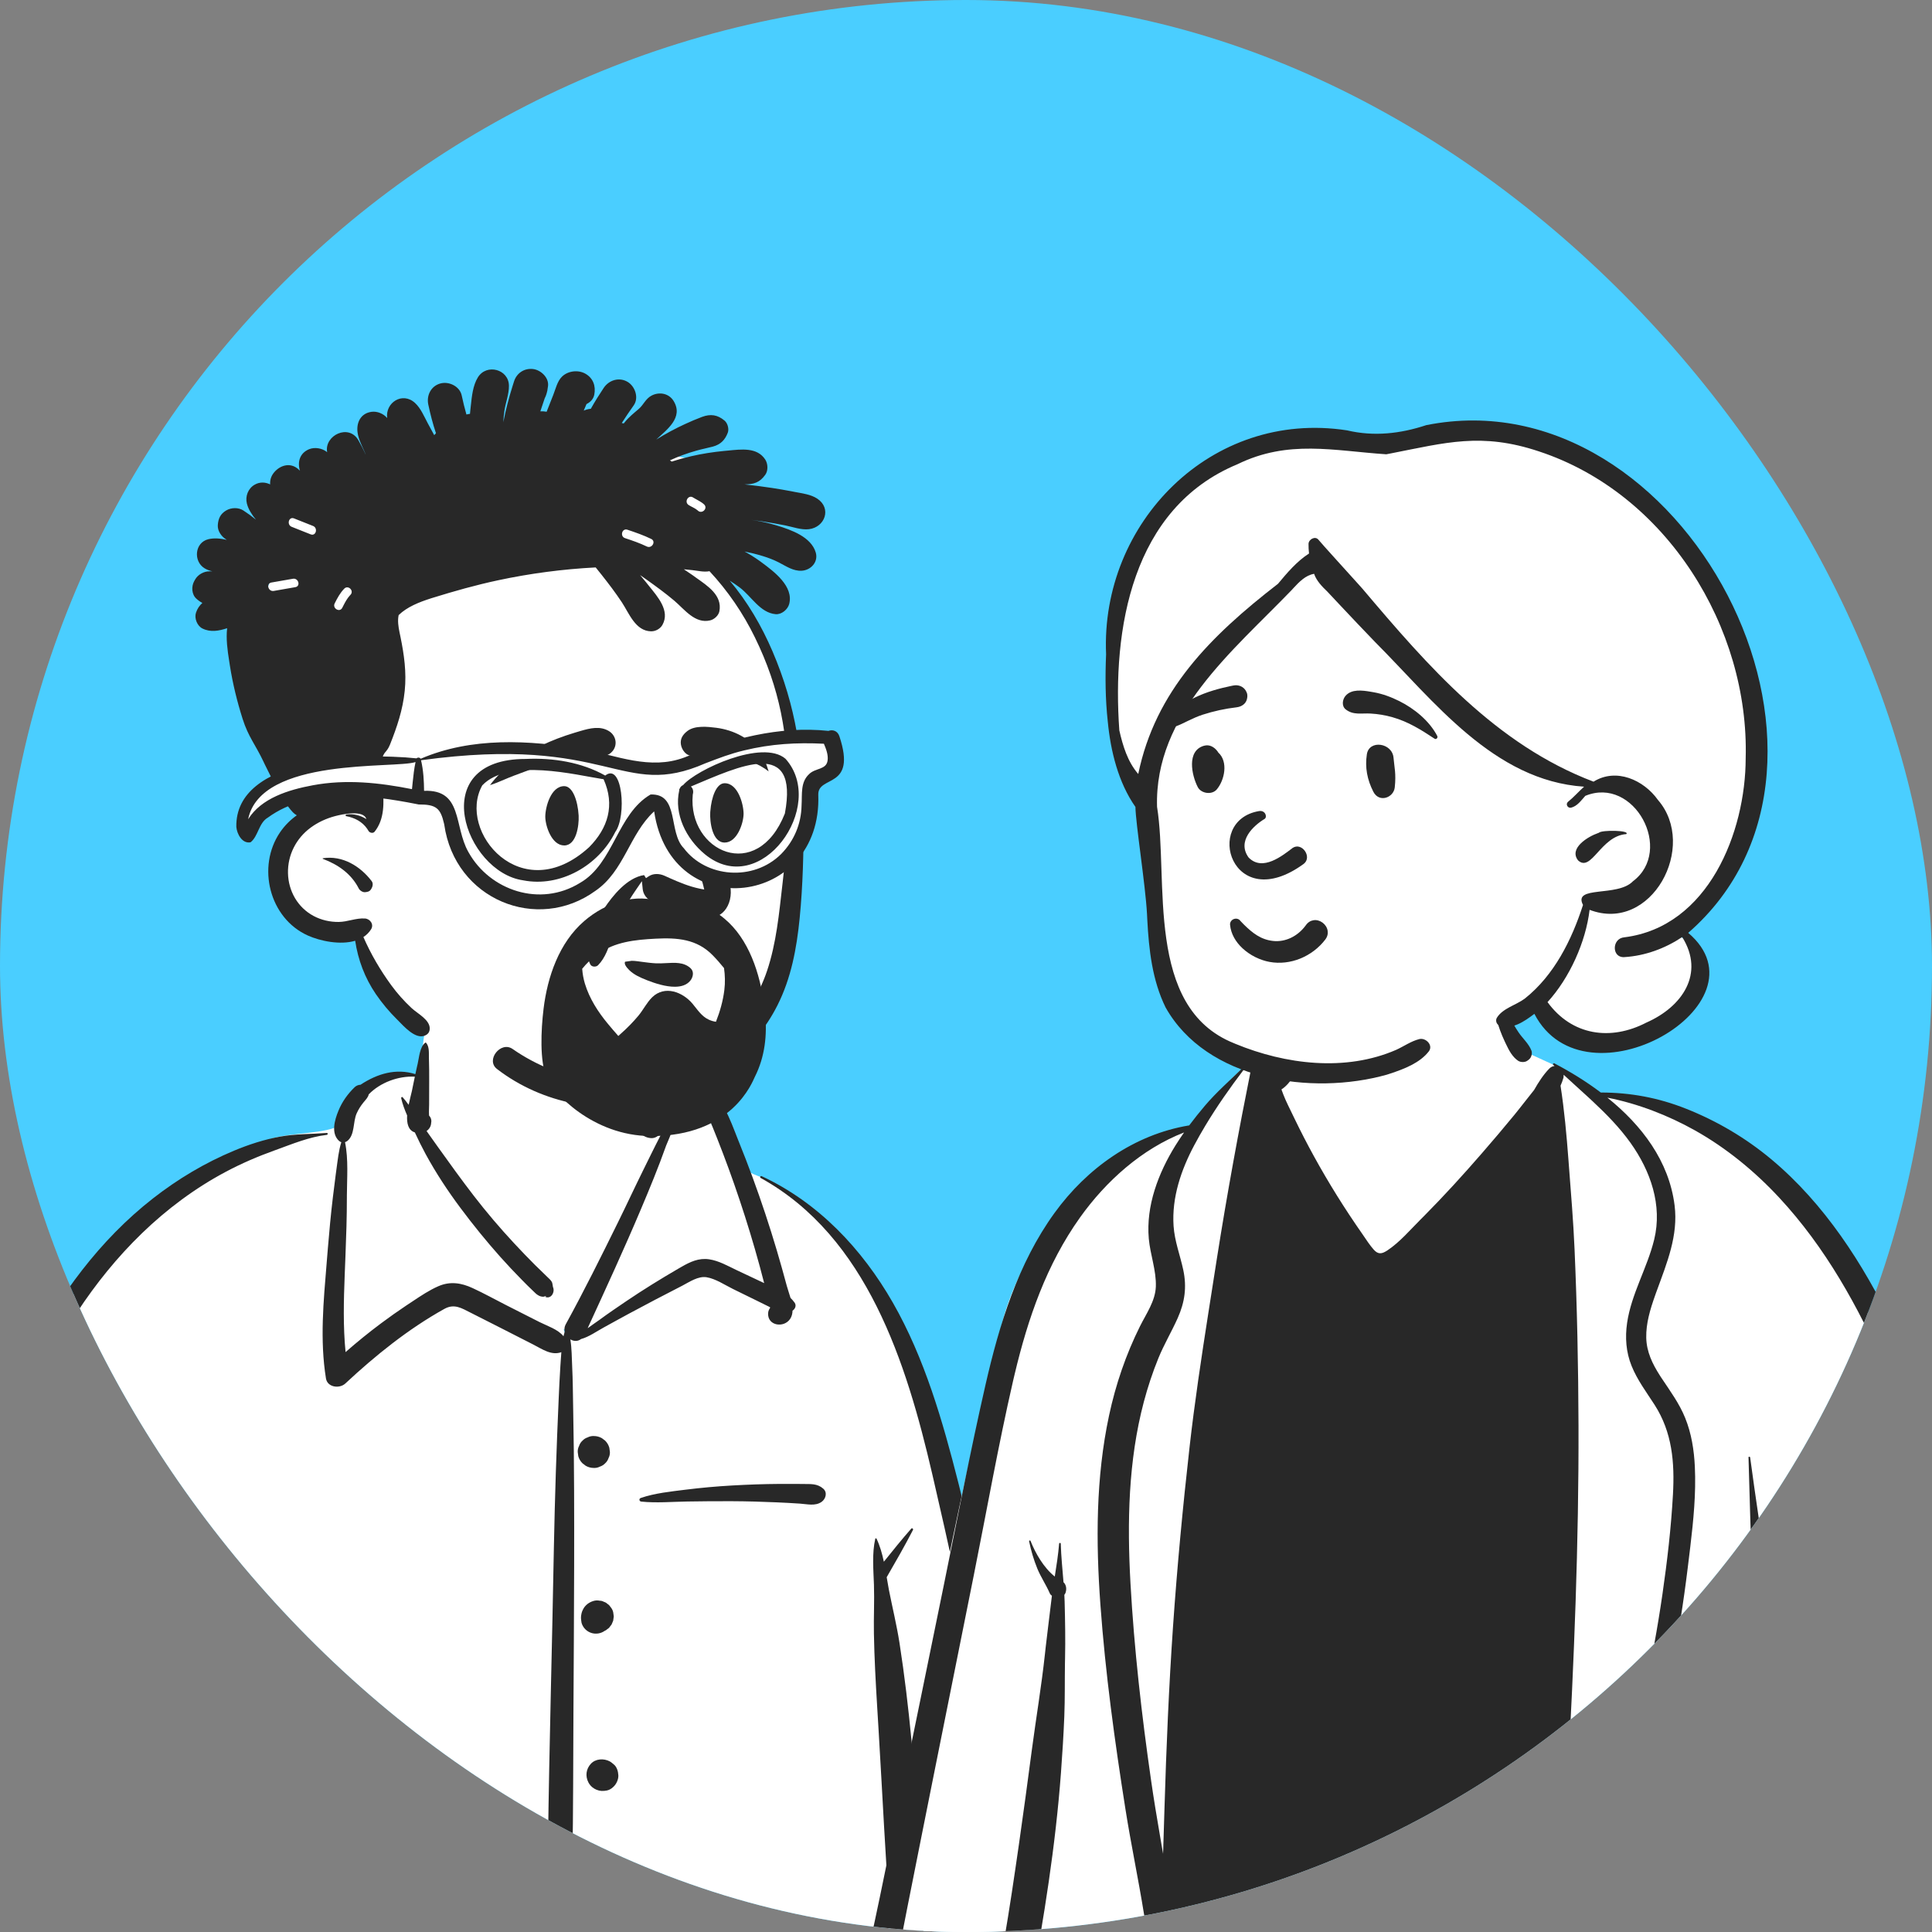
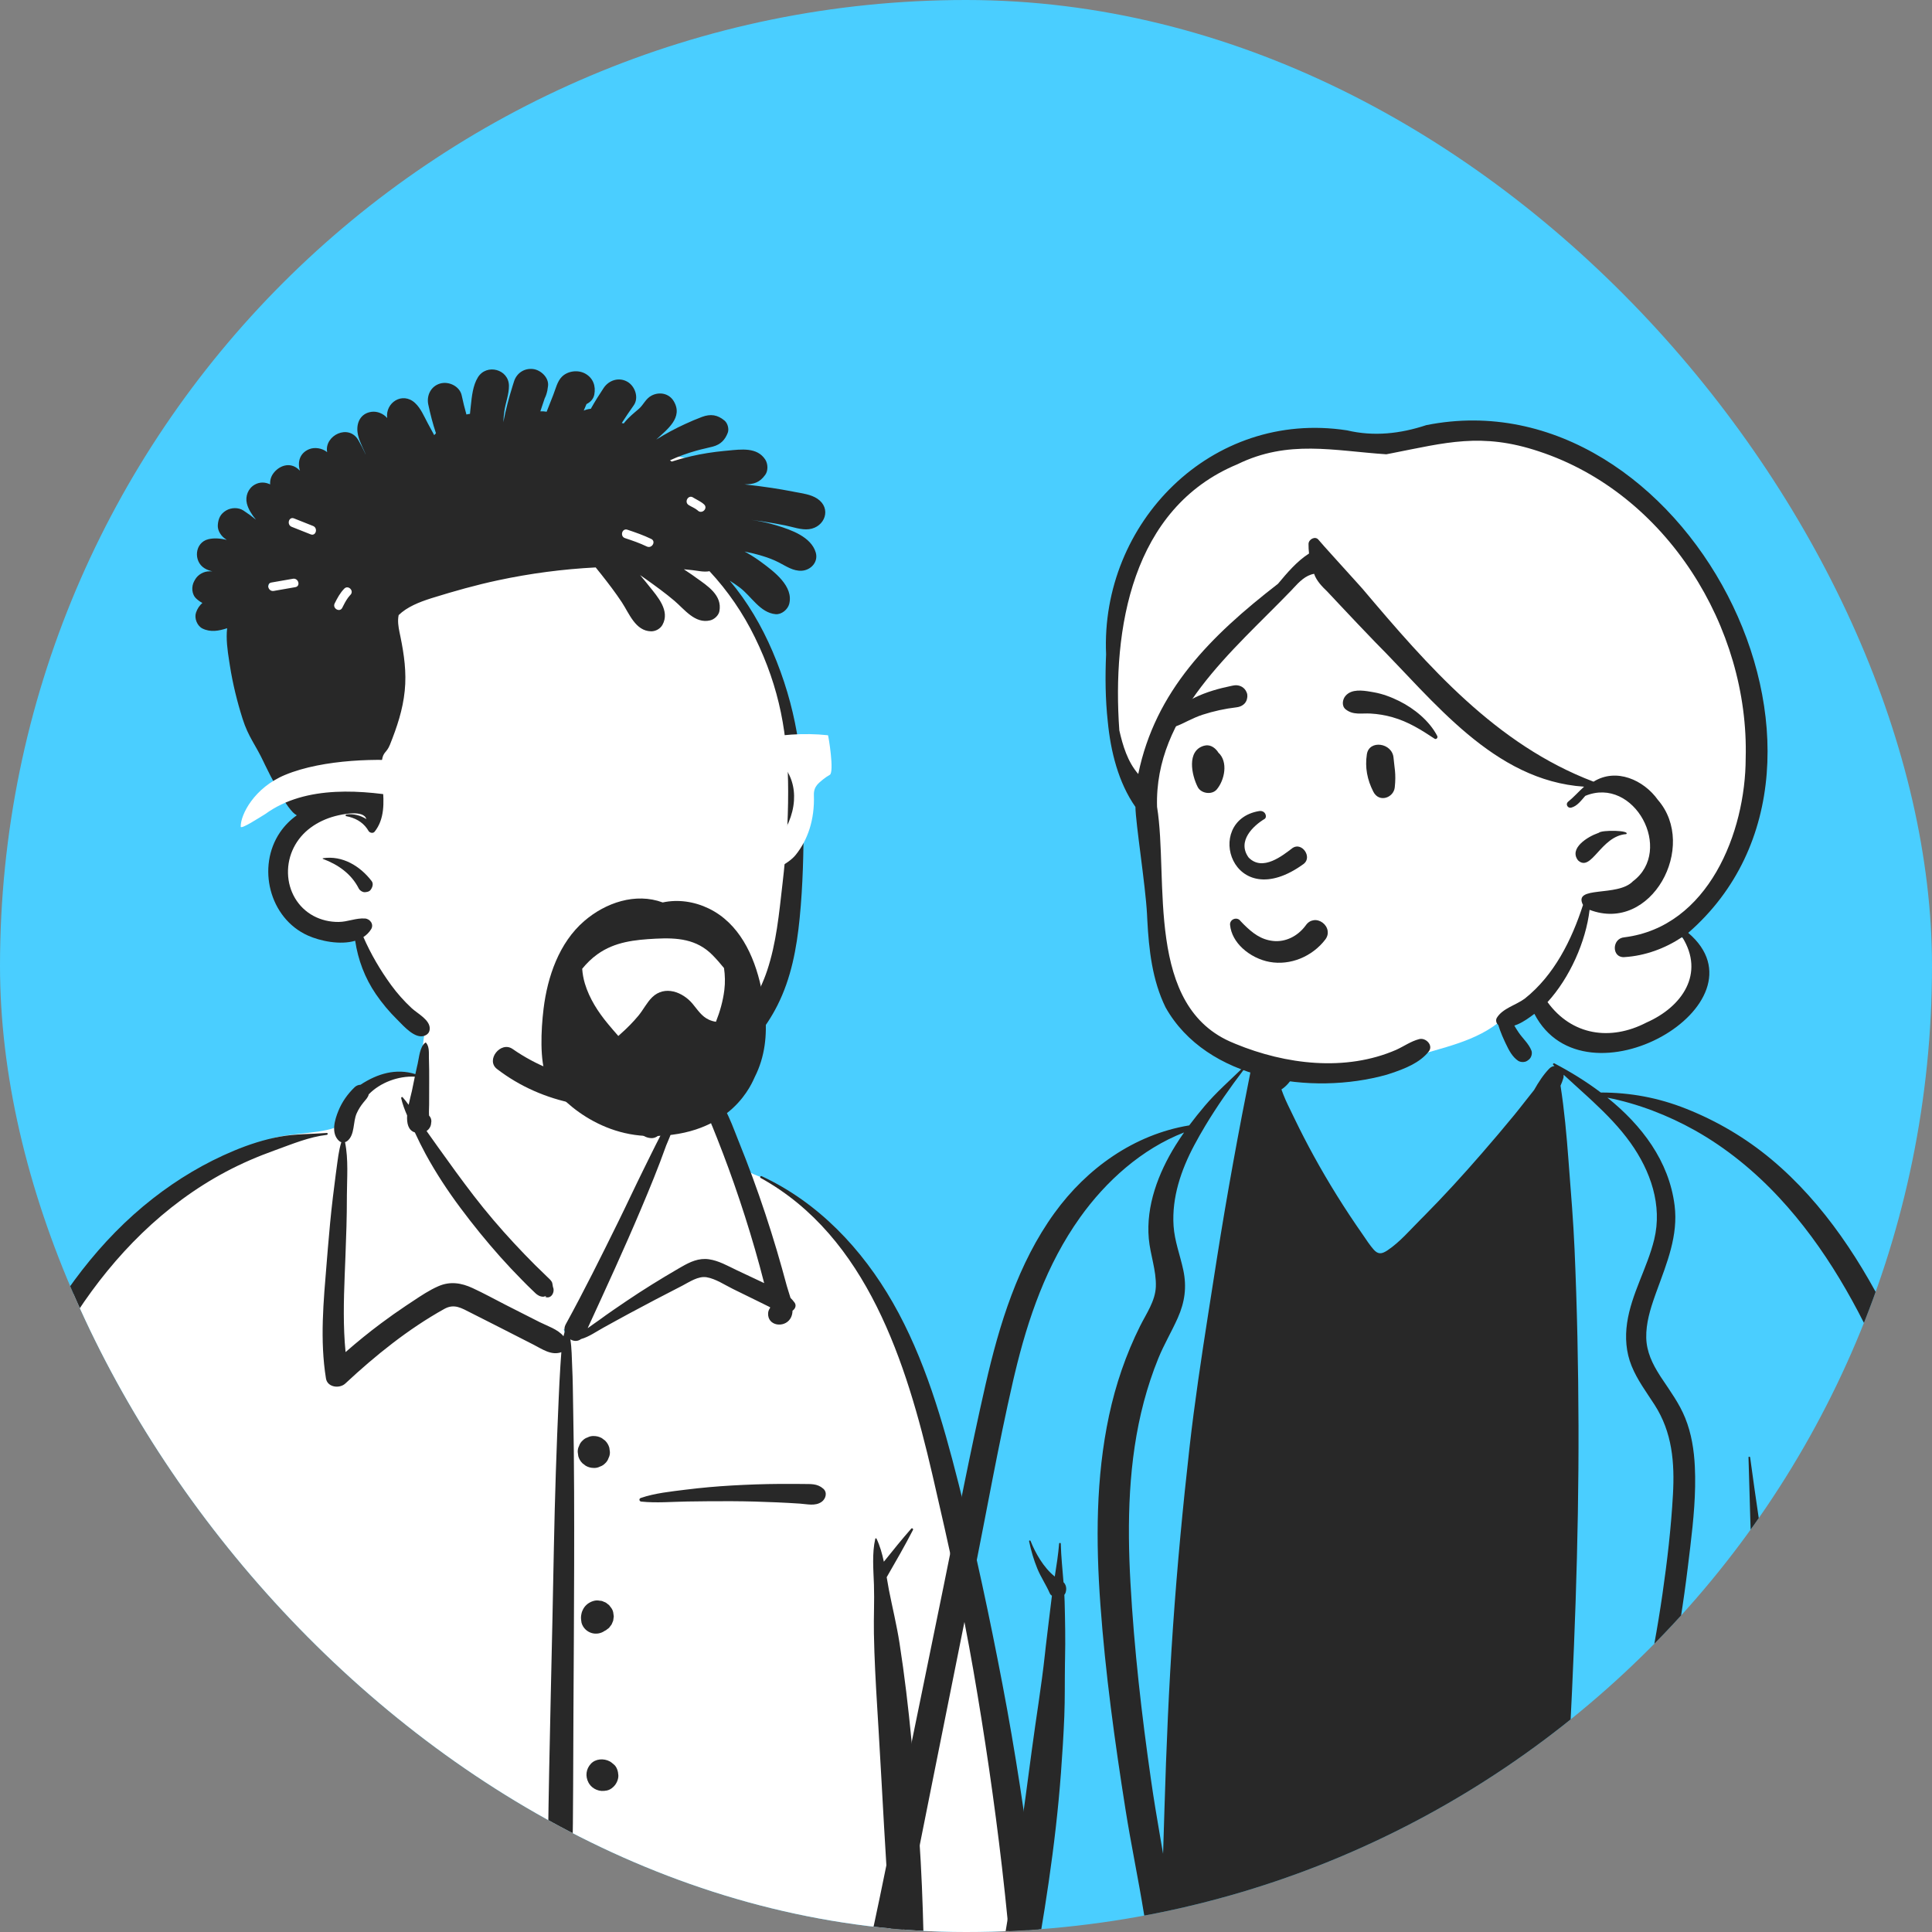
<svg xmlns="http://www.w3.org/2000/svg" width="96" height="96" viewBox="0 0 96 96" fill="none">
  <rect x="0" y="0" width="96" height="96" fill="#808080" stroke="none" />
  <g clip-path="url(#clip0_6401_3095)">
    <rect width="96" height="96" rx="48" fill="#4ACEFF" />
    <path fill-rule="evenodd" clip-rule="evenodd" d="M14.073 25.662C14.451 25.259 14.934 24.96 15.463 24.864C14.98 25.103 14.508 25.353 14.073 25.662ZM13.332 29.131C13.265 28.824 13.221 28.515 13.207 28.205C13.291 28.333 13.426 28.418 13.578 28.462C13.48 28.679 13.396 28.903 13.332 29.131ZM38.629 33.938C38.193 32.137 36.157 28.672 35.676 28.005C35.154 26.354 38.003 25.029 36.453 23.738C35.751 23.155 34.824 22.949 33.954 22.742C27.931 21.308 21.459 22.031 15.873 24.67C15.023 24.492 14.137 24.839 13.519 25.448C10.616 28.341 14.573 33.563 15.438 36.825C16.922 40.463 13.865 41.075 14.193 44.153C14.447 45.743 16.071 46.163 17.442 46.403C17.661 46.454 17.955 46.462 18.026 46.692C18.248 48.036 20.07 50.529 21.092 51.399C21.002 51.661 20.603 55.797 21.092 55.797C22.069 59.706 24.86 66.248 28.421 66.058C32.666 65.833 36.78 51.328 37.31 50.707C40.238 46.785 39.888 41.611 39.291 36.937C38.874 33.681 39.402 37.129 38.629 33.938Z" fill="white" />
    <path fill-rule="evenodd" clip-rule="evenodd" d="M-1.623 103.094C7.901 104.529 17.597 104.601 27.2 104.08C31.001 103.798 34.813 103.747 38.61 104.108C40.854 104.273 50.692 105.019 51.496 103.026C50.99 92.413 49.966 81.709 46.822 71.501C45.53 67.877 44.419 64.869 41.896 61.869C41.101 61.05 39.386 59.333 38.404 58.773C37.553 58.288 37.196 58.461 36.708 57.641C36.222 56.736 34.992 55.472 34.302 54.833C33.6 54.183 29.366 66.054 28.076 66.264C27.453 64.085 24.962 61.869 23.406 59.726C19.826 58.371 21.749 49.114 20.848 53.435C19.177 53.435 18.239 54.148 17.224 54.833C16.81 55.113 17.098 55.827 16.603 56.047C15.687 56.37 14.067 56.291 13.185 56.689C9.172 58.5 5.598 61.127 3.251 64.962C-2.01 73.151 -5.625 90.4 -4.999 100.106C-5.273 100.532 -4.894 101.143 -4.798 101.601C-4.677 102 -4.283 102.265 -3.872 102.22C-3.299 102.831 -2.412 102.967 -1.623 103.094Z" fill="white" />
    <path fill-rule="evenodd" clip-rule="evenodd" d="M37.797 58.532C37.739 58.5 37.79 58.417 37.849 58.444C40.673 59.759 42.84 62.064 44.365 64.728C45.943 67.486 46.843 70.618 47.619 73.678L47.647 73.789C48.474 77.063 49.177 80.371 49.811 83.688C50.452 87.046 50.967 90.425 51.38 93.818C51.586 95.496 51.768 97.176 51.91 98.86C51.982 99.702 52.046 100.544 52.104 101.386C52.127 101.723 52.149 102.061 52.168 102.397L52.182 102.651C52.193 102.88 52.221 103.11 52.163 103.336C52.114 103.532 52.01 103.708 51.918 103.888C51.737 104.242 51.24 104.183 51.045 103.888L50.988 103.801C50.859 103.603 50.751 103.418 50.71 103.171C50.671 102.932 50.67 102.681 50.652 102.44C50.62 101.995 50.592 101.55 50.561 101.105C50.494 100.17 50.42 99.234 50.338 98.299C50.175 96.454 50.001 94.61 49.787 92.77C49.406 89.499 48.928 86.237 48.365 82.992C47.815 79.823 47.12 76.685 46.394 73.552L46.319 73.228C45.048 67.757 43.09 61.456 37.797 58.532ZM7.713 79.955C7.734 79.901 7.824 79.888 7.839 79.955C8.029 80.805 8.048 81.68 8.077 82.55C8.106 83.408 8.104 84.27 8.092 85.128C8.045 88.283 7.958 91.436 7.882 94.591C7.845 96.169 7.809 97.747 7.782 99.325C7.772 99.917 7.763 100.509 7.756 101.101L7.747 101.882C7.743 102.227 7.734 102.568 7.691 102.913C7.663 103.139 7.604 103.356 7.477 103.55C7.388 103.688 7.26 103.758 7.135 103.852L7.112 103.87C6.953 103.994 6.786 103.995 6.629 103.87L6.583 103.834C6.433 103.718 6.303 103.627 6.207 103.442C6.074 103.186 6.053 102.908 6.03 102.626C5.996 102.198 6.018 101.763 6.023 101.334C6.032 100.473 6.044 99.612 6.059 98.751C6.115 95.594 6.225 92.436 6.427 89.284C6.522 87.8 6.65 86.311 6.823 84.832L6.856 84.555C6.908 84.12 6.956 83.677 7.01 83.233C6.207 82.673 5.501 81.993 4.899 81.222C4.854 81.165 4.927 81.086 4.981 81.141C5.596 81.772 6.301 82.276 7.082 82.672C7.21 81.742 7.386 80.817 7.713 79.955ZM21.13 51.812C21.141 51.803 21.159 51.8 21.169 51.812C21.342 52.011 21.307 52.316 21.312 52.569L21.313 52.593C21.325 52.962 21.328 53.331 21.326 53.701L21.323 54.879C21.322 55.041 21.309 55.21 21.317 55.372L21.321 55.435C21.412 55.528 21.454 55.661 21.424 55.794C21.418 55.966 21.328 56.109 21.196 56.199L21.478 56.596L21.761 56.994C22.345 57.814 22.934 58.627 23.548 59.425C24.175 60.238 24.843 61.021 25.542 61.773C25.884 62.141 26.232 62.503 26.587 62.858C26.732 63.002 26.88 63.142 27.026 63.284L27.172 63.427C27.258 63.513 27.366 63.597 27.424 63.705C27.457 63.769 27.465 63.926 27.477 63.953C27.585 64.188 27.401 64.562 27.095 64.445L27.109 64.436C27.165 64.397 27.129 64.397 27.002 64.434C26.921 64.434 26.846 64.416 26.776 64.38L26.755 64.368C26.656 64.319 26.568 64.222 26.488 64.145L26.468 64.126C26.284 63.955 26.109 63.774 25.932 63.595C25.565 63.223 25.206 62.843 24.858 62.452C24.164 61.673 23.506 60.862 22.883 60.026C22.248 59.175 21.658 58.28 21.151 57.348C20.959 56.994 20.782 56.634 20.613 56.269C20.283 56.164 20.207 55.817 20.23 55.425C20.108 55.145 19.999 54.858 19.934 54.566C19.925 54.525 19.977 54.488 20.008 54.523C20.114 54.641 20.211 54.768 20.305 54.898C20.361 54.623 20.433 54.37 20.467 54.21L20.613 53.499C19.79 53.456 18.889 53.792 18.321 54.379C18.291 54.532 18.172 54.641 18.057 54.784C17.924 54.947 17.809 55.13 17.723 55.322C17.532 55.747 17.64 56.373 17.27 56.685C17.232 56.717 17.189 56.74 17.144 56.753C17.32 57.607 17.24 58.548 17.236 59.414V59.49C17.237 60.459 17.204 61.429 17.166 62.398L17.128 63.356C17.078 64.635 17.046 65.913 17.171 67.185C17.743 66.683 18.334 66.203 18.946 65.747C19.349 65.446 19.759 65.157 20.176 64.878L20.516 64.653C20.923 64.382 21.339 64.104 21.785 63.91C22.367 63.657 22.921 63.744 23.483 64.004C24.043 64.263 24.586 64.563 25.136 64.844C25.694 65.129 26.254 65.411 26.814 65.695C27.184 65.883 27.727 66.052 27.999 66.398C28.016 66.322 28.037 66.245 28.06 66.169C28.033 66.053 28.044 65.928 28.109 65.809C29.023 64.144 29.868 62.44 30.707 60.738C31.132 59.876 31.535 59.005 31.961 58.144L32.375 57.305C32.444 57.166 32.513 57.026 32.583 56.887C32.687 56.678 32.796 56.472 32.902 56.264C32.946 56.176 33.002 56.088 33.046 55.999L33.066 55.955C33.067 55.953 33.168 55.64 33.09 55.67L33.083 55.673C33.044 55.695 33.012 55.646 33.038 55.615C33.147 55.48 33.3 55.599 33.362 55.723C33.534 56.065 33.219 56.602 33.097 56.93L33.091 56.948C32.715 58.005 32.288 59.042 31.851 60.075C31.014 62.057 30.114 64.008 29.216 65.963L29.206 65.996C29.397 65.85 29.602 65.718 29.777 65.59C30.218 65.265 30.673 64.957 31.126 64.65C31.959 64.086 32.813 63.559 33.682 63.053L33.856 62.953C34.29 62.702 34.72 62.498 35.235 62.574C35.713 62.644 36.158 62.899 36.59 63.106L36.635 63.127L37.971 63.757C37.828 63.192 37.673 62.63 37.512 62.07C37.197 60.978 36.851 59.895 36.476 58.822C36.125 57.819 35.746 56.827 35.345 55.843L35.224 55.547C35.061 55.142 34.899 54.701 34.431 54.576C33.964 54.451 33.429 54.636 33.002 54.372C32.963 54.348 32.968 54.285 33.015 54.273L33.278 54.207C33.773 54.085 34.352 53.962 34.82 54.081C35.329 54.21 35.75 54.634 35.997 55.074C36.271 55.564 36.465 56.112 36.673 56.634L36.706 56.716C36.945 57.307 37.175 57.902 37.395 58.5C37.835 59.696 38.235 60.906 38.598 62.127C38.772 62.716 38.938 63.307 39.097 63.9C39.143 64.07 39.218 64.277 39.28 64.492C39.351 64.561 39.418 64.638 39.482 64.725C39.586 64.87 39.511 65.04 39.381 65.127C39.376 65.275 39.343 65.415 39.263 65.534C38.953 66.001 38.133 65.881 38.167 65.253C38.171 65.157 38.209 65.066 38.266 64.988L38.265 64.975L38.258 64.952C38.116 64.885 37.973 64.809 37.822 64.736L36.42 64.048C36.014 63.849 35.564 63.542 35.113 63.466C34.692 63.395 34.248 63.706 33.886 63.894L33.862 63.906C32.988 64.351 32.12 64.81 31.256 65.273C30.834 65.499 30.417 65.734 29.997 65.963C29.645 66.154 29.266 66.429 28.871 66.537C28.702 66.667 28.502 66.65 28.34 66.551C28.414 67.003 28.409 67.468 28.432 67.93C28.462 68.548 28.467 69.168 28.477 69.787L28.481 70.019C28.508 71.387 28.522 72.756 28.527 74.124C28.546 78.998 28.491 83.872 28.479 88.746C28.473 91.194 28.424 93.645 28.359 96.093C28.332 97.13 28.276 98.165 28.214 99.201L28.18 99.766C28.109 100.958 28.066 102.162 27.844 103.339C27.815 103.492 27.553 103.496 27.528 103.339C27.323 102.078 27.311 100.791 27.272 99.516L27.264 99.262C27.217 97.893 27.194 96.525 27.199 95.156C27.216 90.281 27.344 85.409 27.449 80.535C27.501 78.086 27.537 75.636 27.618 73.188C27.659 71.963 27.705 70.739 27.76 69.514C27.785 68.968 27.808 68.422 27.845 67.876L27.861 67.642C27.872 67.489 27.882 67.339 27.893 67.189C27.396 67.369 26.941 67.035 26.493 66.807C25.977 66.544 25.462 66.281 24.946 66.018L24.43 65.756L23.397 65.233C22.931 64.998 22.573 64.763 22.077 65.04C20.289 66.034 18.646 67.358 17.158 68.747C16.872 69.013 16.269 68.941 16.197 68.495C15.888 66.588 16.076 64.654 16.233 62.741L16.291 62.031C16.362 61.183 16.439 60.335 16.541 59.49C16.587 59.112 16.632 58.735 16.683 58.357L16.721 58.075C16.784 57.628 16.826 57.183 16.96 56.755C16.917 56.741 16.877 56.719 16.84 56.685C16.436 56.304 16.631 55.645 16.816 55.194C16.997 54.748 17.275 54.358 17.622 54.023C17.698 53.95 17.804 53.903 17.912 53.901C18.754 53.347 19.678 53.071 20.639 53.373C20.666 53.245 20.694 53.117 20.723 52.99L20.753 52.862C20.827 52.546 20.855 52.023 21.13 51.812ZM29.762 101.784C30.023 101.713 30.309 101.788 30.501 101.978C30.692 102.168 30.768 102.451 30.696 102.71C30.66 102.838 30.595 102.949 30.501 103.043C30.413 103.13 30.31 103.191 30.193 103.228L30.166 103.237L30.123 103.254C29.992 103.289 29.861 103.289 29.73 103.254C29.605 103.219 29.496 103.157 29.404 103.066C29.312 102.974 29.248 102.866 29.213 102.742C29.178 102.612 29.178 102.482 29.213 102.352L29.231 102.31C29.267 102.182 29.332 102.071 29.427 101.978C29.521 101.884 29.633 101.82 29.762 101.784ZM45.279 75.957C45.322 75.908 45.392 75.971 45.365 76.023C44.958 76.814 44.504 77.6 44.059 78.371C44.094 78.585 44.13 78.797 44.17 79.004C44.344 79.885 44.557 80.75 44.696 81.639C45.194 84.836 45.453 88.068 45.675 91.293C45.898 94.53 45.926 97.769 45.96 101.012C45.963 101.294 45.745 101.62 45.453 101.673C45.319 101.698 45.219 101.693 45.086 101.673C44.781 101.629 44.591 101.283 44.578 101.012C44.491 99.2 44.374 97.389 44.238 95.579C43.997 92.37 43.849 89.153 43.655 85.941L43.587 84.819C43.513 83.602 43.446 82.385 43.424 81.167C43.409 80.359 43.453 79.552 43.426 78.746C43.401 78.002 43.325 77.193 43.491 76.462C43.497 76.434 43.54 76.427 43.553 76.453C43.725 76.812 43.834 77.203 43.918 77.601C44.362 77.046 44.813 76.488 45.279 75.957ZM16.237 56.296C16.3 56.292 16.297 56.385 16.237 56.391C15.367 56.492 14.527 56.843 13.705 57.141L13.635 57.166C12.805 57.465 11.996 57.812 11.217 58.227C9.694 59.036 8.296 60.08 7.06 61.274C2.124 66.044 -0.125 72.922 -1.773 79.385C-2.689 82.976 -3.34 86.628 -3.762 90.308C-3.971 92.128 -4.118 93.954 -4.204 95.784C-4.248 96.722 -4.276 97.66 -4.288 98.599C-4.294 99.079 -4.295 99.56 -4.295 100.041C-4.295 100.262 -4.255 100.539 -4.314 100.753C-4.369 100.951 -4.525 101.126 -4.64 101.291C-4.776 101.487 -5.021 101.476 -5.159 101.291L-5.21 101.223C-5.357 101.029 -5.501 100.844 -5.523 100.591C-5.545 100.319 -5.529 100.039 -5.53 99.766C-5.532 99.217 -5.526 98.667 -5.515 98.118C-5.493 97.065 -5.451 96.012 -5.389 94.961C-5.263 92.827 -5.055 90.697 -4.758 88.58C-4.229 84.817 -3.436 81.09 -2.397 77.433C-1.418 73.983 -0.257 70.544 1.397 67.348C2.932 64.381 4.946 61.621 7.603 59.547C8.839 58.583 10.184 57.779 11.635 57.174C12.367 56.869 13.135 56.62 13.916 56.478C14.688 56.337 15.458 56.357 16.237 56.296ZM29.912 95.686C30.049 95.685 30.203 95.715 30.322 95.791L30.48 95.912C30.523 95.967 30.566 96.021 30.608 96.076C30.707 96.204 30.72 96.411 30.7 96.564C30.695 96.665 30.664 96.76 30.608 96.847L30.488 97.002C30.372 97.096 30.275 97.162 30.135 97.207C30.062 97.231 29.991 97.236 29.921 97.232L29.898 97.231L29.912 97.233L29.887 97.23C29.864 97.228 29.841 97.225 29.818 97.222C29.802 97.221 29.787 97.219 29.771 97.217C29.756 97.216 29.741 97.216 29.726 97.217C29.548 97.233 29.369 97.133 29.242 97.018C29.128 96.914 29.026 96.694 29.042 96.538L29.049 96.473C29.061 96.363 29.07 96.32 29.117 96.21C29.163 96.102 29.227 96.007 29.314 95.927C29.48 95.774 29.683 95.688 29.912 95.686ZM29.36 87.641C29.596 87.385 30.003 87.366 30.296 87.521C30.367 87.559 30.433 87.619 30.496 87.67C30.655 87.797 30.717 88.026 30.726 88.22C30.734 88.411 30.633 88.638 30.496 88.77L30.463 88.802C30.381 88.881 30.264 88.949 30.15 88.97C29.965 89.004 29.811 89.003 29.639 88.931C29.491 88.869 29.364 88.77 29.277 88.635L29.264 88.612C29.258 88.603 29.252 88.594 29.247 88.584L29.239 88.569C29.075 88.255 29.119 87.901 29.36 87.641ZM29.483 79.553C29.589 79.52 29.696 79.515 29.802 79.539C29.875 79.539 29.942 79.557 30.005 79.593C30.073 79.612 30.132 79.646 30.182 79.695C30.242 79.731 30.29 79.778 30.326 79.838C30.396 79.915 30.445 80.005 30.469 80.109L30.498 80.32L30.469 80.531L30.389 80.722C30.366 80.75 30.344 80.779 30.321 80.808C30.285 80.868 30.237 80.916 30.177 80.951C30.138 80.99 30.093 81.019 30.042 81.039C29.864 81.166 29.626 81.207 29.414 81.149C29.289 81.114 29.179 81.051 29.087 80.96C28.995 80.868 28.931 80.76 28.896 80.635L28.882 80.536C28.863 80.403 28.86 80.329 28.898 80.159C28.915 80.084 28.963 79.979 28.989 79.935C29.097 79.746 29.274 79.616 29.483 79.553ZM38.743 73.735C39.049 73.732 39.355 73.733 39.661 73.736L39.891 73.739C40.276 73.745 40.605 73.706 40.907 73.971C41.127 74.162 41.03 74.485 40.822 74.629C40.506 74.848 40.11 74.738 39.748 74.714C39.365 74.689 38.982 74.667 38.599 74.651C37.858 74.618 37.116 74.597 36.373 74.594C35.633 74.59 34.891 74.597 34.15 74.609C33.397 74.621 32.612 74.691 31.863 74.613C31.76 74.603 31.737 74.469 31.838 74.434C32.544 74.191 33.339 74.113 34.079 74.02C34.842 73.925 35.605 73.857 36.373 73.813C37.163 73.768 37.953 73.74 38.743 73.735ZM29.481 71.355L29.506 71.356C29.641 71.356 29.767 71.387 29.885 71.45L29.91 71.464L30.072 71.587C30.171 71.687 30.239 71.803 30.277 71.937L30.306 72.148C30.31 72.257 30.287 72.359 30.237 72.454C30.205 72.552 30.15 72.637 30.072 72.709C29.999 72.786 29.913 72.841 29.814 72.873C29.726 72.919 29.632 72.942 29.532 72.942L29.506 72.941C29.362 72.941 29.227 72.905 29.103 72.833L28.941 72.709C28.842 72.61 28.773 72.494 28.735 72.359L28.707 72.148C28.703 72.039 28.726 71.937 28.776 71.843C28.808 71.744 28.863 71.659 28.941 71.587C29.014 71.51 29.099 71.455 29.198 71.424C29.287 71.378 29.381 71.355 29.481 71.355ZM31.852 52.726C32.024 52.479 32.336 52.699 32.291 52.898C32.303 53.456 32.332 53.999 32.46 54.546C32.519 54.797 32.596 55.048 32.715 55.277L32.764 55.374C32.918 55.675 33.037 55.958 32.83 56.288C32.733 56.444 32.556 56.561 32.366 56.553C31.519 56.516 31.403 55.348 31.351 54.695C31.298 54.023 31.463 53.285 31.852 52.726Z" fill="#282828" />
    <path fill-rule="evenodd" clip-rule="evenodd" d="M25.543 18.948C25.676 18.535 26.054 18.286 26.487 18.337C26.869 18.382 27.279 18.759 27.232 19.174C27.223 19.255 27.212 19.33 27.198 19.401L27.2 19.401L27.201 19.401L27.192 19.429C27.163 19.561 27.124 19.68 27.066 19.792C26.992 20.007 26.92 20.222 26.85 20.438C26.951 20.434 27.056 20.44 27.162 20.459C27.271 20.181 27.381 19.905 27.49 19.626C27.608 19.329 27.69 18.947 27.922 18.718C28.218 18.424 28.733 18.363 29.095 18.573C29.477 18.794 29.613 19.187 29.53 19.609C29.488 19.824 29.343 19.974 29.163 20.068L29.144 20.077L29.006 20.401C29.049 20.383 29.092 20.367 29.14 20.353C29.214 20.331 29.287 20.317 29.358 20.312C29.555 19.958 29.772 19.615 29.996 19.278C30.253 18.89 30.756 18.726 31.178 18.971C31.556 19.19 31.758 19.765 31.488 20.143C31.282 20.43 31.088 20.723 30.896 21.019C30.929 21.024 30.962 21.032 30.993 21.041C31.007 21.022 31.023 21.002 31.039 20.983C31.248 20.725 31.491 20.532 31.742 20.318C31.976 20.117 32.084 19.801 32.391 19.649C32.778 19.457 33.245 19.549 33.475 19.931C33.969 20.748 33.14 21.346 32.609 21.841C33.07 21.555 33.551 21.294 34.044 21.069C34.321 20.942 34.602 20.82 34.888 20.714C35.312 20.558 35.654 20.608 36.002 20.899C36.157 21.029 36.234 21.313 36.163 21.502C36.024 21.865 35.806 22.086 35.422 22.191C35.152 22.264 34.876 22.314 34.606 22.392C34.154 22.52 33.716 22.677 33.29 22.873C33.321 22.892 33.349 22.912 33.377 22.935C33.695 22.833 34.018 22.745 34.343 22.67C34.883 22.545 35.431 22.46 35.983 22.407L36.166 22.39C36.827 22.327 37.621 22.211 38.027 22.838C38.16 23.045 38.175 23.386 38.027 23.591C37.744 23.984 37.462 24.062 36.995 24.07C37.455 24.118 37.915 24.178 38.373 24.248C38.688 24.296 39.004 24.35 39.318 24.41L39.475 24.441C39.858 24.516 40.285 24.561 40.614 24.78C41.331 25.26 40.994 26.195 40.2 26.295C39.816 26.343 39.389 26.181 39.012 26.106C38.646 26.033 38.279 25.969 37.91 25.912C37.719 25.883 37.528 25.857 37.337 25.833C37.726 25.889 38.114 25.967 38.49 26.079L38.595 26.11C39.324 26.33 40.307 26.681 40.534 27.453C40.672 27.922 40.295 28.331 39.839 28.359C39.415 28.384 39.061 28.133 38.701 27.948C38.439 27.814 38.172 27.713 37.889 27.627C37.597 27.538 37.299 27.465 36.998 27.405C37.252 27.543 37.499 27.696 37.736 27.866L37.846 27.946C38.476 28.412 39.438 29.134 39.216 30.007C39.146 30.283 38.836 30.546 38.538 30.518C37.764 30.446 37.337 29.628 36.753 29.19C36.601 29.076 36.434 28.963 36.259 28.853C37.144 29.9 37.848 31.11 38.384 32.361C39.561 35.111 39.923 37.657 39.931 40.614L39.932 40.706C39.933 42.337 39.896 43.997 39.735 45.621C39.587 47.121 39.314 48.602 38.628 49.96C37.479 52.238 35.238 54.012 32.768 54.688C30.019 55.44 26.947 54.852 24.695 53.117C24.12 52.674 24.882 51.714 25.469 52.122C27.812 53.752 30.843 54.269 33.533 53.165C35.667 52.29 37.385 50.409 38.114 48.242C38.577 46.864 38.712 45.394 38.877 43.957L38.888 43.861C39.063 42.359 39.165 40.846 39.163 39.334C39.161 36.526 38.754 34.214 37.508 31.666C36.922 30.466 36.162 29.356 35.254 28.382C34.978 28.438 34.685 28.36 34.407 28.33C34.265 28.315 34.122 28.3 33.98 28.287C34.126 28.381 34.268 28.477 34.408 28.576L34.591 28.708C35.166 29.116 35.895 29.581 35.747 30.369C35.707 30.583 35.493 30.779 35.285 30.827C34.532 31.005 34.014 30.279 33.505 29.848C33.063 29.474 32.6 29.138 32.129 28.802C32.022 28.726 31.913 28.65 31.805 28.575C31.907 28.693 32.006 28.813 32.103 28.934L32.246 29.114C32.679 29.651 33.304 30.35 32.918 31.047C32.809 31.244 32.576 31.374 32.35 31.37C31.573 31.354 31.263 30.479 30.899 29.927C30.585 29.453 30.245 29.007 29.893 28.561C29.796 28.439 29.698 28.317 29.599 28.195C27.967 28.279 26.341 28.493 24.743 28.835C23.645 29.07 22.565 29.374 21.494 29.707L21.405 29.735C20.825 29.921 20.227 30.157 19.809 30.564C19.749 30.844 19.795 31.139 19.852 31.419L19.897 31.633C20.08 32.528 20.205 33.407 20.111 34.325C20.015 35.273 19.727 36.126 19.375 37.006C19.209 37.421 19.037 37.346 18.978 37.791C18.933 38.131 18.961 38.481 18.991 38.823L19.017 39.113C19.082 39.872 19.115 40.701 18.613 41.328C18.535 41.424 18.368 41.385 18.312 41.289C18.291 41.251 18.267 41.214 18.242 41.178C18 40.831 17.628 40.633 17.204 40.556C17.15 40.547 17.172 40.475 17.217 40.469C17.575 40.427 17.915 40.516 18.204 40.7C18.067 40.23 17.007 40.459 16.659 40.55L16.647 40.553C16.212 40.669 15.801 40.857 15.439 41.123C14.71 41.658 14.289 42.492 14.31 43.391C14.331 44.274 14.791 45.091 15.581 45.513C15.962 45.717 16.396 45.815 16.828 45.811C17.278 45.807 17.679 45.611 18.13 45.639C18.391 45.654 18.591 45.932 18.44 46.174C18.339 46.336 18.208 46.463 18.057 46.561C18.426 47.406 18.898 48.212 19.442 48.956C19.743 49.369 20.084 49.75 20.459 50.098C20.752 50.369 21.387 50.684 21.352 51.137C21.339 51.301 21.254 51.4 21.104 51.461C20.637 51.65 20.069 50.999 19.757 50.684L19.732 50.659C19.342 50.275 18.987 49.85 18.678 49.399C18.13 48.597 17.79 47.694 17.649 46.746C16.901 46.969 15.909 46.76 15.298 46.486C13.378 45.626 12.75 43.061 13.918 41.353C14.143 41.023 14.426 40.74 14.748 40.512C14.678 40.474 14.611 40.424 14.552 40.362C14.226 40.018 13.995 39.569 13.766 39.155L13.738 39.106C13.535 38.741 13.343 38.371 13.163 37.995L13.096 37.854C12.694 36.998 12.342 36.623 12.056 35.722C11.78 34.853 11.563 33.968 11.422 33.067L11.385 32.828C11.303 32.306 11.226 31.747 11.286 31.216C10.877 31.348 10.466 31.43 10.061 31.231C9.794 31.1 9.647 30.719 9.738 30.445C9.805 30.243 9.915 30.085 10.056 29.96C9.972 29.918 9.894 29.865 9.824 29.806L9.764 29.754C9.519 29.542 9.501 29.141 9.65 28.877C9.665 28.851 9.679 28.825 9.693 28.8C9.835 28.549 10.127 28.385 10.415 28.389C10.462 28.39 10.509 28.39 10.556 28.389C10.421 28.36 10.289 28.314 10.164 28.238C9.598 27.893 9.67 26.958 10.354 26.793C10.642 26.724 10.959 26.753 11.275 26.826C11.263 26.82 11.252 26.813 11.24 26.806C11.001 26.661 10.8 26.377 10.823 26.085C10.848 25.763 10.953 25.533 11.24 25.364C11.489 25.218 11.842 25.204 12.09 25.364C12.305 25.503 12.516 25.657 12.718 25.823C12.515 25.575 12.338 25.305 12.267 25.019C12.179 24.662 12.326 24.274 12.65 24.086C12.908 23.937 13.181 23.953 13.424 24.069C13.411 23.882 13.457 23.691 13.582 23.522C13.839 23.175 14.305 22.975 14.711 23.228C14.764 23.261 14.836 23.319 14.905 23.389C14.77 22.963 14.892 22.516 15.352 22.324C15.633 22.206 16.012 22.265 16.256 22.468C16.102 21.639 17.336 21.029 17.815 21.886C17.924 22.08 18.032 22.285 18.128 22.494L18.164 22.572L18.168 22.571L18.143 22.513L18.118 22.456C17.984 22.149 17.814 21.829 17.768 21.496C17.699 21.003 17.921 20.535 18.462 20.463C18.741 20.425 19.052 20.551 19.239 20.771C19.138 20.006 19.999 19.45 20.62 20.021C20.913 20.291 21.07 20.687 21.257 21.034C21.363 21.23 21.47 21.425 21.576 21.622C21.603 21.59 21.632 21.558 21.663 21.527C21.506 21.061 21.384 20.584 21.282 20.104C21.184 19.652 21.412 19.182 21.883 19.054C22.311 18.937 22.847 19.198 22.942 19.65C23.009 19.968 23.088 20.283 23.176 20.596C23.236 20.581 23.295 20.571 23.353 20.564C23.358 20.505 23.363 20.446 23.37 20.387L23.393 20.178C23.444 19.7 23.495 19.155 23.747 18.749C24.176 18.055 25.277 18.342 25.289 19.163C25.295 19.587 25.121 20.008 25.061 20.428C25.034 20.611 25.019 20.796 25.01 20.981C25.127 20.367 25.289 19.76 25.475 19.163C25.497 19.091 25.52 19.02 25.543 18.948ZM16.046 42.645C17.012 42.497 17.895 43.031 18.467 43.78C18.572 43.916 18.503 44.109 18.409 44.224C18.341 44.309 18.25 44.319 18.147 44.332C18.029 44.347 17.88 44.252 17.828 44.151C17.46 43.422 16.803 42.961 16.046 42.678C16.032 42.673 16.028 42.648 16.046 42.645ZM17.385 29.588L17.414 29.557C17.61 29.356 17.301 29.049 17.105 29.251C16.898 29.463 16.761 29.72 16.63 29.982C16.504 30.23 16.881 30.45 17.007 30.201L17.065 30.087C17.155 29.91 17.251 29.736 17.385 29.588ZM14.673 29.176C14.95 29.13 14.832 28.711 14.556 28.758C14.199 28.817 13.843 28.885 13.486 28.945C13.209 28.991 13.326 29.409 13.602 29.363C13.959 29.303 14.315 29.235 14.673 29.176ZM31.174 26.321C30.907 26.233 30.792 26.652 31.058 26.74C31.426 26.861 31.79 26.986 32.139 27.155C32.391 27.277 32.613 26.903 32.36 26.78C31.977 26.595 31.578 26.455 31.174 26.321ZM14.609 25.759C14.348 25.656 14.235 26.075 14.493 26.177L15.438 26.552C15.699 26.656 15.813 26.237 15.554 26.134L14.609 25.759ZM34.473 24.741L34.438 24.719C34.202 24.567 33.982 24.942 34.218 25.094C34.356 25.183 34.524 25.243 34.651 25.349L34.677 25.372C34.882 25.564 35.192 25.258 34.986 25.065C34.836 24.925 34.647 24.847 34.473 24.741Z" fill="#282828" />
-     <path fill-rule="evenodd" clip-rule="evenodd" d="M33.54 49.031C33.074 49.035 32.55 48.861 32.2 48.726L32.109 48.69C31.806 48.569 31.494 48.431 31.262 48.199C31.188 48.123 31.109 48.038 31.069 47.949C31.045 47.896 31.035 47.842 31.058 47.788C31.142 47.779 31.222 47.769 31.297 47.755C31.333 47.749 31.367 47.742 31.394 47.742C31.491 47.741 31.587 47.753 31.683 47.765C31.697 47.767 31.711 47.769 31.725 47.77C31.799 47.78 31.874 47.79 31.948 47.8C32.164 47.828 32.379 47.857 32.598 47.867C32.757 47.875 32.922 47.866 33.09 47.857C33.524 47.833 33.973 47.801 34.307 48.103C34.395 48.182 34.431 48.282 34.431 48.383C34.431 48.506 34.379 48.632 34.3 48.73C34.119 48.952 33.841 49.029 33.54 49.031ZM36.081 45.147C35.878 45.449 35.54 45.643 35.078 45.622C34.158 45.58 33.06 45.236 32.29 44.738C32.09 44.609 31.959 44.401 31.936 44.179L31.895 43.785L31.67 44.114C31.647 44.148 31.623 44.182 31.6 44.216C31.535 44.31 31.47 44.404 31.409 44.501C31.174 44.871 30.959 45.245 30.763 45.637C30.624 45.915 30.523 46.226 30.422 46.539C30.25 47.068 30.084 47.589 29.718 47.961C29.663 48.017 29.578 48.037 29.5 48.027C29.431 48.019 29.364 47.985 29.331 47.918C28.893 47.036 29.482 45.972 29.959 45.233L30.01 45.156C30.452 44.488 31.175 43.603 32.004 43.483L32.099 43.633L32.236 43.542C32.462 43.393 32.759 43.4 33.02 43.516L33.28 43.633C33.765 43.849 34.244 44.048 34.769 44.157C34.807 44.165 34.845 44.172 34.883 44.179C34.919 44.186 34.956 44.192 34.992 44.198C34.984 44.162 34.975 44.127 34.967 44.092C34.958 44.054 34.949 44.017 34.94 43.98C34.93 43.941 34.919 43.903 34.909 43.865C34.867 43.713 34.819 43.563 34.763 43.415C34.551 42.862 34.213 42.344 33.883 41.85L33.845 41.792C33.797 41.721 33.746 41.647 33.692 41.571C33.436 41.204 33.151 40.806 33.131 40.407C33.472 40.428 33.757 40.638 34.008 40.821C34.352 41.072 34.671 41.358 34.961 41.67C35.522 42.274 36.026 43.046 36.247 43.845C36.374 44.302 36.318 44.794 36.081 45.147ZM27.095 40.593L27.095 40.576C27.096 40.115 27.367 39.063 28.036 39.063C28.454 39.063 28.708 39.779 28.752 40.517L28.753 40.547C28.773 41.007 28.646 42.01 28.036 42.01C27.42 42.01 27.102 41.06 27.095 40.593ZM36.948 40.448V40.431C36.947 39.971 36.676 38.918 36.007 38.918C35.599 38.918 35.348 39.599 35.295 40.318L35.291 40.373C35.265 40.816 35.383 41.866 36.007 41.866C36.623 41.866 36.941 40.915 36.948 40.448ZM29.349 37.472C29.261 37.483 29.172 37.496 29.084 37.51C28.826 37.551 28.571 37.6 28.317 37.657C27.834 37.765 27.355 37.901 26.885 38.055C26.446 38.2 26.013 38.363 25.58 38.526C25.557 38.535 25.534 38.543 25.511 38.552C25.358 38.61 25.206 38.674 25.053 38.739C24.821 38.838 24.587 38.937 24.349 39.012C24.977 38.151 25.944 37.513 26.875 37.057C27.405 36.796 27.969 36.586 28.536 36.414L28.851 36.32C29.316 36.184 29.824 36.059 30.261 36.33C30.433 36.437 30.543 36.604 30.578 36.784C30.612 36.961 30.573 37.15 30.45 37.308C30.343 37.446 30.209 37.524 30.067 37.551C29.91 37.581 29.744 37.548 29.593 37.468C29.471 37.459 29.436 37.462 29.4 37.466L29.349 37.472ZM36.34 37.56C36.029 37.493 35.721 37.466 35.402 37.476C35.257 37.48 35.118 37.502 34.979 37.524C34.762 37.559 34.547 37.595 34.314 37.553C34.192 37.531 34.089 37.46 34.009 37.368C33.916 37.261 33.854 37.123 33.834 36.992C33.813 36.857 33.834 36.739 33.884 36.635C33.944 36.512 34.044 36.408 34.165 36.317C34.532 36.041 35.161 36.108 35.594 36.163C36.022 36.219 36.447 36.35 36.825 36.559C37.198 36.765 37.522 37.043 37.776 37.383C37.989 37.669 38.089 37.998 38.193 38.334C37.705 37.927 36.958 37.693 36.34 37.56Z" fill="#282828" />
    <path fill-rule="evenodd" clip-rule="evenodd" d="M35.404 47.457C35.604 47.66 35.795 47.878 35.976 48.103C36.027 48.46 36.038 48.821 35.992 49.195C35.925 49.735 35.776 50.264 35.575 50.771C35.457 50.755 35.339 50.721 35.225 50.669C34.862 50.504 34.659 50.17 34.413 49.876C33.924 49.291 33.032 48.946 32.408 49.552C32.137 49.816 31.963 50.181 31.721 50.471C31.455 50.79 31.156 51.093 30.844 51.368C30.806 51.402 30.766 51.44 30.724 51.477C30.55 51.28 30.38 51.082 30.213 50.881C29.716 50.283 29.288 49.62 29.062 48.872C28.991 48.635 28.947 48.388 28.929 48.138C29.15 47.866 29.402 47.619 29.689 47.414C30.553 46.796 31.548 46.696 32.583 46.642C33.654 46.587 34.618 46.66 35.404 47.457ZM38.017 50.325C37.975 49.911 37.911 49.482 37.816 49.052C37.47 47.459 36.72 45.87 35.216 45.142C34.504 44.798 33.696 44.676 32.929 44.842C31.583 44.343 30.089 44.852 29.03 45.766C27.78 46.844 27.204 48.536 27.01 50.12C26.875 51.223 26.824 52.696 27.14 53.496C27.455 54.296 29.46 56.435 32.321 56.45C36.397 56.471 37.388 53.745 37.508 53.507C38.01 52.515 38.127 51.42 38.017 50.325Z" fill="#282828" />
    <path fill-rule="evenodd" clip-rule="evenodd" d="M39.535 42.483C38.866 43.313 36.246 44.233 34.852 43.234C33.458 42.235 32.907 41.539 32.72 40.29C32.701 40.157 32.458 40.069 32.355 40.163C31.781 40.692 31.409 41.366 31.041 42.042C30.625 42.804 30.216 43.571 29.46 44.087C28.123 44.798 25.703 44.899 24.988 44.586C23.619 43.985 22.536 42.7 22.289 40.931C22.289 40.931 22.039 40.147 21.819 39.982C21.611 39.826 20.463 39.686 20.337 39.663C18.07 39.246 15.203 38.98 13.184 40.447C12.91 40.611 11.975 41.227 11.961 41.076C11.951 40.483 12.629 39.141 14.169 38.503C16.074 37.713 18.906 37.667 20.546 37.841C20.629 37.85 20.91 37.782 20.93 37.773C23.415 36.706 26.275 36.989 28.934 37.438C29.315 37.511 32.727 38.349 34.083 37.841C36.327 36.933 38.719 36.275 41.142 36.534C41.162 36.536 41.468 38.377 41.229 38.503C41.04 38.603 40.717 38.859 40.603 38.999C40.5 39.124 40.436 39.28 40.441 39.496C40.487 40.744 40.128 41.749 39.535 42.483ZM30.311 41.37C30.596 40.961 30.685 40.045 30.566 39.376C30.506 39.037 30.389 38.768 30.242 38.633C30.144 38.544 30.032 38.502 29.911 38.508C29.844 38.512 29.772 38.531 29.696 38.572C28.661 38.017 27.408 37.817 26.22 37.874C25.274 37.874 24.599 38.095 24.142 38.44C23.591 38.855 23.343 39.451 23.328 40.098C23.311 40.864 23.629 41.704 24.151 42.368C24.649 43.004 25.332 43.475 26.072 43.584C26.913 43.749 27.769 43.589 28.514 43.197C29.278 42.796 29.923 42.151 30.311 41.37ZM38.605 41.802C39.084 41.24 39.403 40.509 39.452 39.785C39.496 39.126 39.318 38.473 38.826 37.934C38.38 37.554 37.592 37.548 36.763 37.759C35.69 38.033 34.581 38.644 34.211 39.038C34.124 39.084 34.043 39.163 33.973 39.332L33.973 39.392C33.86 39.904 33.927 40.424 34.121 40.904C34.331 41.425 34.692 41.898 35.132 42.259C35.717 42.736 36.328 42.883 36.899 42.805C37.546 42.718 38.148 42.338 38.605 41.802Z" fill="white" />
-     <path fill-rule="evenodd" clip-rule="evenodd" d="M34.007 37.638C36.278 36.718 38.707 36.056 41.165 36.318C41.368 36.242 41.621 36.306 41.711 36.591C42.587 39.237 40.634 38.501 40.66 39.49C40.865 45.035 33.349 45.983 32.505 40.322L32.489 40.331C31.273 41.456 31.017 43.287 29.585 44.266C26.696 46.361 22.6 44.701 22.074 40.97L22.063 40.92C21.886 40.159 21.675 39.97 20.804 39.974L20.667 39.947C18.404 39.504 15.391 39.107 13.307 40.628C12.854 40.889 12.832 41.561 12.449 41.853C12.03 41.934 11.771 41.433 11.743 41.087C11.676 37.634 17.907 37.385 20.697 37.682C20.75 37.627 20.864 37.634 20.903 37.702C23.426 36.618 26.269 36.768 28.971 37.224C30.645 37.545 32.298 38.277 34.007 37.638ZM40.939 36.956C39.576 36.888 38.315 36.962 36.977 37.287C36.271 37.456 35.73 37.669 35.055 37.926C30.845 39.776 30.359 36.487 20.921 37.776C21.043 38.295 21.066 38.809 21.072 39.296C23 39.219 22.546 41.044 23.268 42.325L23.29 42.364C24.342 44.234 26.825 45.107 28.828 43.866C30.499 42.9 30.662 40.45 32.326 39.478C33.768 39.422 33.192 41.352 33.977 42.146C35.081 43.608 37.429 43.812 38.814 42.437C39.464 41.775 39.81 40.935 39.829 40.033C39.865 39.456 39.765 38.87 40.205 38.465C40.513 38.154 41.061 38.258 41.123 37.788C41.163 37.511 41.047 37.21 40.939 36.956ZM26.123 37.712C27.477 37.645 28.91 37.879 30.073 38.537C30.934 37.858 31.145 40.557 30.574 41.338C29.75 43.009 27.834 44.107 25.989 43.742C23.111 43.329 21.105 37.706 26.123 37.712ZM29.991 38.718L29.917 38.708C28.669 38.519 25.273 37.644 23.963 39.025C22.691 41.314 25.917 45.16 29.273 42.097C30.207 41.154 30.57 40.01 29.991 38.718ZM33.944 39.011C34.59 38.252 37.882 36.716 39.03 37.702C41.124 40.03 37.803 44.739 35.021 42.444C34.094 41.678 33.484 40.456 33.751 39.273L33.752 39.223C33.752 39.205 33.755 39.209 33.775 39.187C33.809 39.097 33.871 39.04 33.944 39.011ZM39 40.422C39.707 36.622 36.754 38.067 34.33 39.081C34.46 39.199 34.459 39.36 34.422 39.492C34.166 42.311 37.622 43.909 39 40.422ZM20.648 37.866C19.637 38.206 12.948 37.599 12.33 40.708C12.982 39.66 14.333 39.244 15.547 39.019C17.199 38.712 18.842 38.889 20.471 39.212L20.505 38.878C20.541 38.524 20.579 38.192 20.648 37.866Z" fill="#282828" />
-     <path fill-rule="evenodd" clip-rule="evenodd" d="M49.664 66.287C50.676 61.56 54.265 57.891 59.091 56.064C60.019 55.546 60.918 53.326 62.165 52.919C62.365 52.854 62.05 53.373 62.165 53.404C62.577 53.514 63.039 53.526 63.495 53.127C64.308 52.413 64.564 50.33 65.058 49.388C67.667 44.422 74.182 46.365 75.054 51.855C75.663 52.246 76.523 52.591 77.185 52.906C77.867 53.231 78.468 54.017 79.17 54.298C79.797 54.549 80.831 54.371 81.463 54.59C84.37 55.596 86.832 56.864 88.762 59.435C89.168 59.977 89.627 60.644 89.997 61.191C91.905 63.358 93.23 65.785 94.451 68.39C97.866 76.036 98.795 84.501 99.628 92.739C99.609 94.18 100.579 98.177 99.144 98.868C99.23 98.955 99.199 99.132 99.04 99.13C95.403 99.094 91.774 99.415 88.194 100.039C86.466 100.34 84.748 100.753 82.988 100.821C79.335 100.796 75.695 100.192 72.047 100.763C67.661 100.763 62.331 100.637 57.452 100.452C52.893 100.279 48.308 100.67 43.805 99.905C43.448 99.85 43.275 99.421 43.349 99.113C43.878 97.215 44.137 95.261 44.434 93.317C44.374 92.071 44.48 90.77 44.948 89.609C46.169 81.772 47.736 73.986 49.664 66.287Z" fill="white" />
    <path fill-rule="evenodd" clip-rule="evenodd" d="M51.136 76.589C51.232 77.05 51.367 77.511 51.546 77.947C51.719 78.368 51.979 78.746 52.159 79.162C52.182 79.218 52.222 79.26 52.269 79.293L52.255 79.406L52.241 79.519C52.151 80.283 52.051 81.046 51.964 81.809L51.922 82.192C51.75 83.787 51.48 85.374 51.27 86.965C51.065 88.523 50.855 90.081 50.631 91.636C50.4 93.24 50.165 94.842 49.89 96.439C49.774 97.114 49.653 97.788 49.527 98.462L49.429 98.977C48.426 99.215 48.152 100.594 49.173 101.103C49.637 101.333 50.233 101.277 50.614 100.916C51.012 100.539 51.028 99.86 51.12 99.35L51.209 98.875C51.873 95.309 52.45 91.702 52.719 88.086C52.788 87.152 52.847 86.218 52.885 85.282C52.92 84.402 52.903 83.522 52.917 82.643L52.922 82.403C52.943 81.465 52.925 80.528 52.901 79.59C52.898 79.475 52.892 79.361 52.887 79.246C52.92 79.207 52.944 79.161 52.955 79.117L52.968 79.058C53.001 78.906 52.963 78.728 52.845 78.62C52.794 77.981 52.727 77.342 52.709 76.704C52.708 76.652 52.631 76.653 52.627 76.704C52.583 77.248 52.497 77.792 52.411 78.337C51.858 77.898 51.449 77.175 51.208 76.57C51.19 76.526 51.126 76.542 51.136 76.589ZM64.227 51.182C64.135 51.596 63.953 51.968 63.71 52.313C63.594 52.479 63.462 52.633 63.304 52.761C63.168 52.871 63.013 52.943 62.869 53.039C62.659 53.006 62.44 53.085 62.293 53.237L62.316 53.014C62.323 52.942 62.202 52.928 62.188 52.998C61.551 56.17 60.969 59.344 60.466 62.538L60.245 63.949L60.037 65.274C59.692 67.481 59.359 69.687 59.108 71.911C58.773 74.877 58.492 77.852 58.286 80.831C58.08 83.831 57.953 86.834 57.863 89.839C57.84 90.597 57.816 91.354 57.793 92.112L57.637 91.206C57.482 90.3 57.329 89.393 57.199 88.483C56.73 85.225 56.355 81.945 56.172 78.659C56.005 75.653 56.061 72.587 56.836 69.658C57.032 68.921 57.271 68.196 57.559 67.489C57.839 66.802 58.221 66.165 58.522 65.488C58.872 64.7 58.977 63.957 58.797 63.108C58.64 62.369 58.364 61.674 58.314 60.914C58.221 59.502 58.687 58.134 59.345 56.899C59.519 56.573 59.702 56.251 59.893 55.933C60.471 54.97 61.123 54.043 61.799 53.154C61.835 53.106 61.758 53.054 61.719 53.093C61.102 53.694 60.428 54.285 59.873 54.941C59.603 55.26 59.34 55.586 59.091 55.92C56.356 56.371 54.006 58.051 52.399 60.27C50.576 62.787 49.654 65.817 48.971 68.801C48.213 72.117 47.573 75.464 46.891 78.797C46.185 82.246 45.483 85.694 44.773 89.142C44.421 90.853 44.068 92.565 43.716 94.278C43.537 95.145 43.35 96.01 43.154 96.874C43.053 97.317 42.945 97.759 42.852 98.203C42.747 98.704 42.844 99.024 43.188 99.393C43.315 99.529 43.516 99.527 43.673 99.455L43.723 99.431L43.77 99.409C43.965 99.314 44.118 99.216 44.239 99.007C44.372 98.776 44.393 98.52 44.439 98.263C44.524 97.791 44.608 97.319 44.692 96.846C44.819 96.138 44.956 95.433 45.096 94.728L45.797 91.203C45.984 90.263 46.172 89.324 46.36 88.385C47.033 85.026 47.707 81.668 48.38 78.31C49.027 75.086 49.599 71.84 50.335 68.634L50.377 68.453L50.42 68.273C51.078 65.509 51.998 62.836 53.667 60.494C54.951 58.694 56.735 57.085 58.836 56.271C58.688 56.482 58.546 56.696 58.41 56.914C57.559 58.286 56.937 59.914 57.083 61.548C57.154 62.346 57.462 63.13 57.433 63.934C57.406 64.649 56.957 65.276 56.647 65.898C55.944 67.307 55.435 68.805 55.107 70.341C54.449 73.426 54.451 76.6 54.678 79.731C54.924 83.135 55.392 86.539 55.925 89.909C56.198 91.638 56.562 93.353 56.84 95.079C56.979 95.93 57.166 96.779 57.33 97.626L57.408 98.031C57.452 98.256 57.497 98.479 57.55 98.701L57.582 98.833V98.857C57.583 99.02 57.629 99.155 57.702 99.263C57.801 99.579 57.925 99.887 58.09 100.182C58.175 100.333 58.297 100.418 58.431 100.449C58.565 100.751 58.869 100.984 59.232 100.983L64.006 100.965C66.779 100.954 69.552 100.936 72.325 100.921C73.025 100.918 73.724 100.904 74.423 100.887C75.078 100.869 75.706 100.791 76.354 100.71C77.087 100.62 77.483 100.109 77.374 99.388C77.349 99.229 77.323 99.071 77.298 98.912C77.444 98.96 77.618 98.938 77.735 98.825L77.845 98.719C77.998 98.57 78.134 98.424 78.231 98.225C78.331 98.021 78.412 97.805 78.5 97.597C78.69 97.148 78.875 96.698 79.055 96.246C79.416 95.342 79.777 94.434 80.112 93.52C80.776 91.71 81.364 89.874 81.875 88.016C82.786 84.702 83.445 81.324 83.861 77.916L83.96 77.103L83.989 76.863C84.147 75.542 84.279 74.201 84.216 72.882C84.178 72.057 84.048 71.226 83.735 70.455C83.447 69.744 83.001 69.136 82.578 68.5L82.529 68.427L82.481 68.352C82.11 67.774 81.816 67.171 81.801 66.47C81.786 65.758 81.996 65.066 82.231 64.4L82.289 64.236L82.329 64.127C82.829 62.751 83.397 61.394 83.21 59.896C82.933 57.691 81.577 55.913 79.871 54.542C81.388 54.838 82.89 55.423 84.215 56.165C85.78 57.042 87.189 58.2 88.404 59.506C90.701 61.975 92.34 64.937 93.682 67.995C95.087 71.195 96.129 74.549 96.914 77.947C97.703 81.363 98.232 84.835 98.593 88.32C98.772 90.055 98.914 91.794 99.031 93.534C99.091 94.425 99.136 95.318 99.206 96.208C99.276 97.097 99.308 98 99.528 98.866C99.631 99.269 100.324 99.31 100.398 98.866C100.563 97.874 100.517 96.847 100.471 95.843L100.467 95.751C100.421 94.751 100.362 93.751 100.292 92.751C100.15 90.707 99.959 88.666 99.709 86.632C98.835 79.49 97.223 72.386 94.062 65.867C92.573 62.796 90.663 59.813 88.005 57.596C86.739 56.541 85.313 55.699 83.775 55.09C82.401 54.544 81.004 54.286 79.543 54.287C78.81 53.733 78.024 53.251 77.238 52.839C77.191 52.814 77.141 52.874 77.18 52.913C77.201 52.932 77.221 52.952 77.241 52.971C77.152 52.977 77.06 53.018 76.978 53.103C76.689 53.402 76.446 53.775 76.228 54.162C75.896 54.571 75.58 54.993 75.249 55.397C74.719 56.044 74.176 56.681 73.627 57.314C72.705 58.377 71.754 59.42 70.761 60.422L70.595 60.588C70.08 61.102 69.559 61.717 68.95 62.124L68.918 62.145C68.661 62.31 68.479 62.34 68.26 62.094C68.061 61.87 67.895 61.609 67.725 61.362L67.686 61.305C66.816 60.06 66.01 58.768 65.28 57.438C64.947 56.832 64.631 56.218 64.331 55.597L64.241 55.411C64.078 55.069 63.901 54.733 63.766 54.381C63.735 54.298 63.704 54.215 63.674 54.134C64.133 53.837 64.489 53.194 64.618 52.691C64.752 52.168 64.684 51.632 64.445 51.154C64.4 51.064 64.248 51.086 64.227 51.182ZM86.882 72.42C86.946 74.407 86.984 76.397 87.079 78.382L87.112 79.06C86.964 79.222 86.877 79.41 86.947 79.668C86.973 79.766 87.053 79.855 87.152 79.888L87.183 80.518C87.324 83.354 87.489 86.184 87.79 89.013C88.167 92.552 88.603 96.087 89.038 99.62C89.1 100.12 89.453 100.517 90.002 100.444C90.557 100.37 90.782 99.893 90.709 99.396C90.423 97.447 90.147 95.497 89.906 93.541L89.631 91.314C89.287 88.529 88.934 85.745 88.528 82.969C88.358 81.808 88.181 80.649 88.004 79.489L88.066 79.41C88.319 79.086 88.581 78.769 88.84 78.45C89.337 77.834 89.827 77.224 90.283 76.58C90.306 76.547 90.26 76.5 90.227 76.524C89.588 76.99 88.984 77.487 88.376 77.992L87.844 78.437C87.538 76.433 87.234 74.429 86.964 72.42C86.957 72.37 86.881 72.366 86.882 72.42ZM77.697 53.404C78.081 53.761 78.474 54.11 78.861 54.466L79.002 54.596L79.144 54.728C79.824 55.364 80.476 56.026 81.019 56.787C82.016 58.184 82.611 59.887 82.196 61.592C81.852 63.005 81.062 64.285 80.85 65.733C80.744 66.458 80.795 67.187 81.073 67.872C81.355 68.571 81.807 69.17 82.213 69.801C83.095 71.171 83.216 72.675 83.128 74.262C83.036 75.92 82.843 77.578 82.605 79.221C82.122 82.55 81.395 85.844 80.432 89.069C79.95 90.685 79.38 92.266 78.814 93.853C78.532 94.643 78.203 95.414 77.864 96.182C77.686 96.586 77.503 96.988 77.317 97.389C77.385 96.823 77.385 96.241 77.419 95.678C77.467 94.871 77.528 94.066 77.584 93.261C77.699 91.625 77.801 89.988 77.892 88.351C78.215 82.514 78.453 76.671 78.435 70.824C78.426 67.901 78.366 64.977 78.238 62.056C78.178 60.68 78.063 59.306 77.958 57.933L77.936 57.638C77.843 56.405 77.732 55.17 77.542 53.947C77.598 53.822 77.647 53.695 77.683 53.565L77.697 53.516L77.687 53.518C77.696 53.48 77.699 53.441 77.697 53.404ZM74.374 48.38C74.366 48.346 74.317 48.349 74.308 48.38C74.092 49.099 74.168 49.89 74.355 50.613C74.456 51.005 74.598 51.385 74.771 51.752L74.832 51.88C74.98 52.192 75.146 52.514 75.434 52.709C75.555 52.79 75.77 52.795 75.89 52.709L75.952 52.663C75.962 52.655 75.972 52.647 75.981 52.639C76.094 52.546 76.149 52.341 76.097 52.206C75.964 51.858 75.661 51.602 75.452 51.291C75.267 51.015 75.103 50.724 74.966 50.421C74.673 49.766 74.541 49.071 74.374 48.38Z" fill="#282828" />
    <path fill-rule="evenodd" clip-rule="evenodd" d="M65.866 53.488C67.374 53.483 68.756 53.193 70.066 52.559C71.649 52.049 73.376 51.772 74.66 50.645C75.286 50.776 75.927 50.143 76.445 49.766C77.291 52.836 81.694 52.325 83.555 50.341C84.693 49.393 85.151 47.049 83.174 46.428C86.412 44.259 87.582 40.513 87.359 36.459C87.125 29.658 81.824 22.588 75.01 21.408C73.665 21.175 72.285 21.2 70.946 21.477C70.199 21.637 69.477 21.947 68.677 21.933C65.574 21.449 62.167 21.505 59.604 23.463C55.509 26.165 54.94 31.572 55.418 35.919L55.399 35.96C55.637 37.555 56.032 39.017 56.781 39.979C56.839 41.362 57.326 44.314 57.362 45.482C57.275 50.913 60.403 53.323 65.866 53.488Z" fill="white" />
    <path fill-rule="evenodd" clip-rule="evenodd" d="M83.887 46.353C93.696 37.807 83.633 18.573 70.871 21.125C69.58 21.552 68.268 21.7 66.931 21.384C60.19 20.346 54.676 25.986 54.961 32.512C54.913 33.628 54.923 34.745 55.045 35.857C55.185 37.318 55.567 38.881 56.419 40.096C56.429 40.912 56.916 43.972 56.994 45.412L57.009 45.713C57.087 47.193 57.254 48.702 57.914 50.052C59.943 53.676 65.168 54.454 68.915 53.399L69.071 53.348C69.767 53.12 70.556 52.816 70.998 52.241C71.231 51.937 70.845 51.55 70.523 51.632C70.109 51.738 69.766 51.987 69.38 52.164C66.859 53.263 63.878 52.895 61.39 51.869L61.315 51.837C56.859 50.054 58.08 43.709 57.493 40.09C57.36 35.496 61.246 32.367 64.173 29.329L64.261 29.233C64.562 28.904 64.879 28.583 65.297 28.513C65.412 28.856 65.693 29.147 65.955 29.397L66.546 30.027C67.137 30.656 67.729 31.282 68.329 31.903C71.246 34.824 74.217 38.791 78.712 39.09C78.436 39.336 78.194 39.618 77.904 39.85C77.782 39.971 77.907 40.173 78.07 40.132C78.376 40.055 78.572 39.769 78.772 39.546C81.2 38.541 83.194 42.255 81.137 43.792C80.374 44.589 78.144 43.983 78.659 44.966C78.097 46.706 77.23 48.457 75.765 49.621C75.335 49.941 74.663 50.103 74.377 50.575C74.308 50.689 74.344 50.874 74.473 50.935C75.096 51.221 75.764 50.739 76.242 50.377C78.767 55.243 88.025 49.867 83.887 46.353ZM68.885 22.573L69.138 22.524C71.835 21.998 73.614 21.477 76.465 22.428C82.822 24.522 86.919 31.191 86.742 37.673C86.738 41.356 84.887 46.051 80.717 46.574C80.087 46.623 80.077 47.588 80.698 47.559L80.717 47.558C81.745 47.495 82.74 47.127 83.588 46.562C84.726 48.379 83.586 50.028 81.813 50.809C80.017 51.743 78.096 51.446 76.896 49.794C77.992 48.594 78.799 46.8 78.986 45.209C82.062 46.386 84.382 42.048 82.381 39.747C81.677 38.757 80.309 38.138 79.182 38.841C74.333 37.001 70.947 33.091 67.706 29.261L67.533 29.067C66.966 28.434 65.661 27.006 65.516 26.822C65.353 26.614 65.025 26.801 65.02 27.024C65.018 27.183 65.027 27.343 65.045 27.504C64.441 27.888 63.952 28.47 63.502 29.009C60.142 31.609 57.409 34.333 56.559 38.46C56.031 37.852 55.792 37.054 55.619 36.293C55.257 31.267 56.23 25.249 61.487 23.069C64.014 21.833 66.268 22.4 68.885 22.573ZM80.808 41.446C81.027 41.254 79.581 41.23 79.444 41.381L79.413 41.392C78.895 41.571 77.947 42.15 78.412 42.751C79.076 43.368 79.539 41.536 80.808 41.446Z" fill="#282828" />
    <path fill-rule="evenodd" clip-rule="evenodd" d="M64.606 47.632C65.096 47.434 65.533 47.105 65.853 46.685C65.964 46.539 65.993 46.386 65.969 46.244C65.943 46.086 65.848 45.942 65.718 45.846C65.588 45.749 65.425 45.701 65.268 45.726C65.131 45.747 64.995 45.821 64.887 45.974L64.865 46.004C64.674 46.258 64.427 46.466 64.145 46.6C63.873 46.729 63.569 46.79 63.254 46.755C62.654 46.688 62.241 46.368 61.802 45.934C61.748 45.879 61.693 45.822 61.639 45.765C61.604 45.713 61.556 45.679 61.502 45.662C61.444 45.642 61.377 45.643 61.315 45.664C61.256 45.685 61.203 45.723 61.168 45.775C61.134 45.824 61.115 45.884 61.121 45.953C61.162 46.403 61.4 46.804 61.739 47.12C62.115 47.47 62.614 47.712 63.084 47.797C63.601 47.891 64.128 47.824 64.606 47.632ZM62.84 40.69C62.289 41.02 61.45 41.789 62.042 42.608C62.74 43.329 63.743 42.502 64.238 42.128C64.696 41.838 65.212 42.583 64.786 42.922C61.213 45.531 59.762 40.776 62.561 40.302C62.87 40.25 62.984 40.588 62.84 40.69ZM69.244 37.655C69.183 36.91 68.033 36.741 67.919 37.478C67.817 38.138 67.937 38.744 68.239 39.338C68.526 39.906 69.25 39.641 69.305 39.124C69.379 38.431 69.282 38.118 69.244 37.655ZM60.492 37.325C60.331 37.118 60.1 36.977 59.822 37.057C58.956 37.306 59.211 38.519 59.516 39.11C59.681 39.431 60.215 39.512 60.457 39.23C60.851 38.769 61.039 37.85 60.539 37.396C60.525 37.373 60.51 37.349 60.492 37.325ZM68.251 34.397L68.114 34.373C67.69 34.301 67.164 34.232 66.865 34.568C66.706 34.745 66.651 35.076 66.865 35.247C67.24 35.547 67.655 35.43 68.105 35.456C68.476 35.477 68.833 35.537 69.19 35.638C69.974 35.859 70.612 36.262 71.282 36.705C71.37 36.763 71.459 36.652 71.417 36.571C71.031 35.825 70.282 35.212 69.532 34.838C69.132 34.638 68.694 34.473 68.251 34.397ZM61.281 34.063L61.176 34.084C60.036 34.319 58.556 34.788 58.016 35.892C57.995 36.048 58.017 36.082 58.034 36.104L58.04 36.111C58.055 36.13 58.066 36.156 58.135 36.177C58.154 36.172 58.173 36.168 58.193 36.163C58.441 36.099 58.636 36.011 58.826 35.919L59.031 35.819C59.27 35.704 59.51 35.593 59.765 35.511C60.309 35.336 60.869 35.213 61.437 35.147C61.56 35.133 61.678 35.092 61.772 35.021C61.861 34.955 61.929 34.862 61.96 34.74C62 34.581 61.988 34.461 61.902 34.317C61.837 34.21 61.744 34.135 61.637 34.092C61.528 34.049 61.404 34.038 61.281 34.063Z" fill="#282828" />
  </g>
  <defs>
    <clipPath id="clip0_6401_3095">
      <rect width="96" height="96" rx="48" fill="white" />
    </clipPath>
  </defs>
</svg>